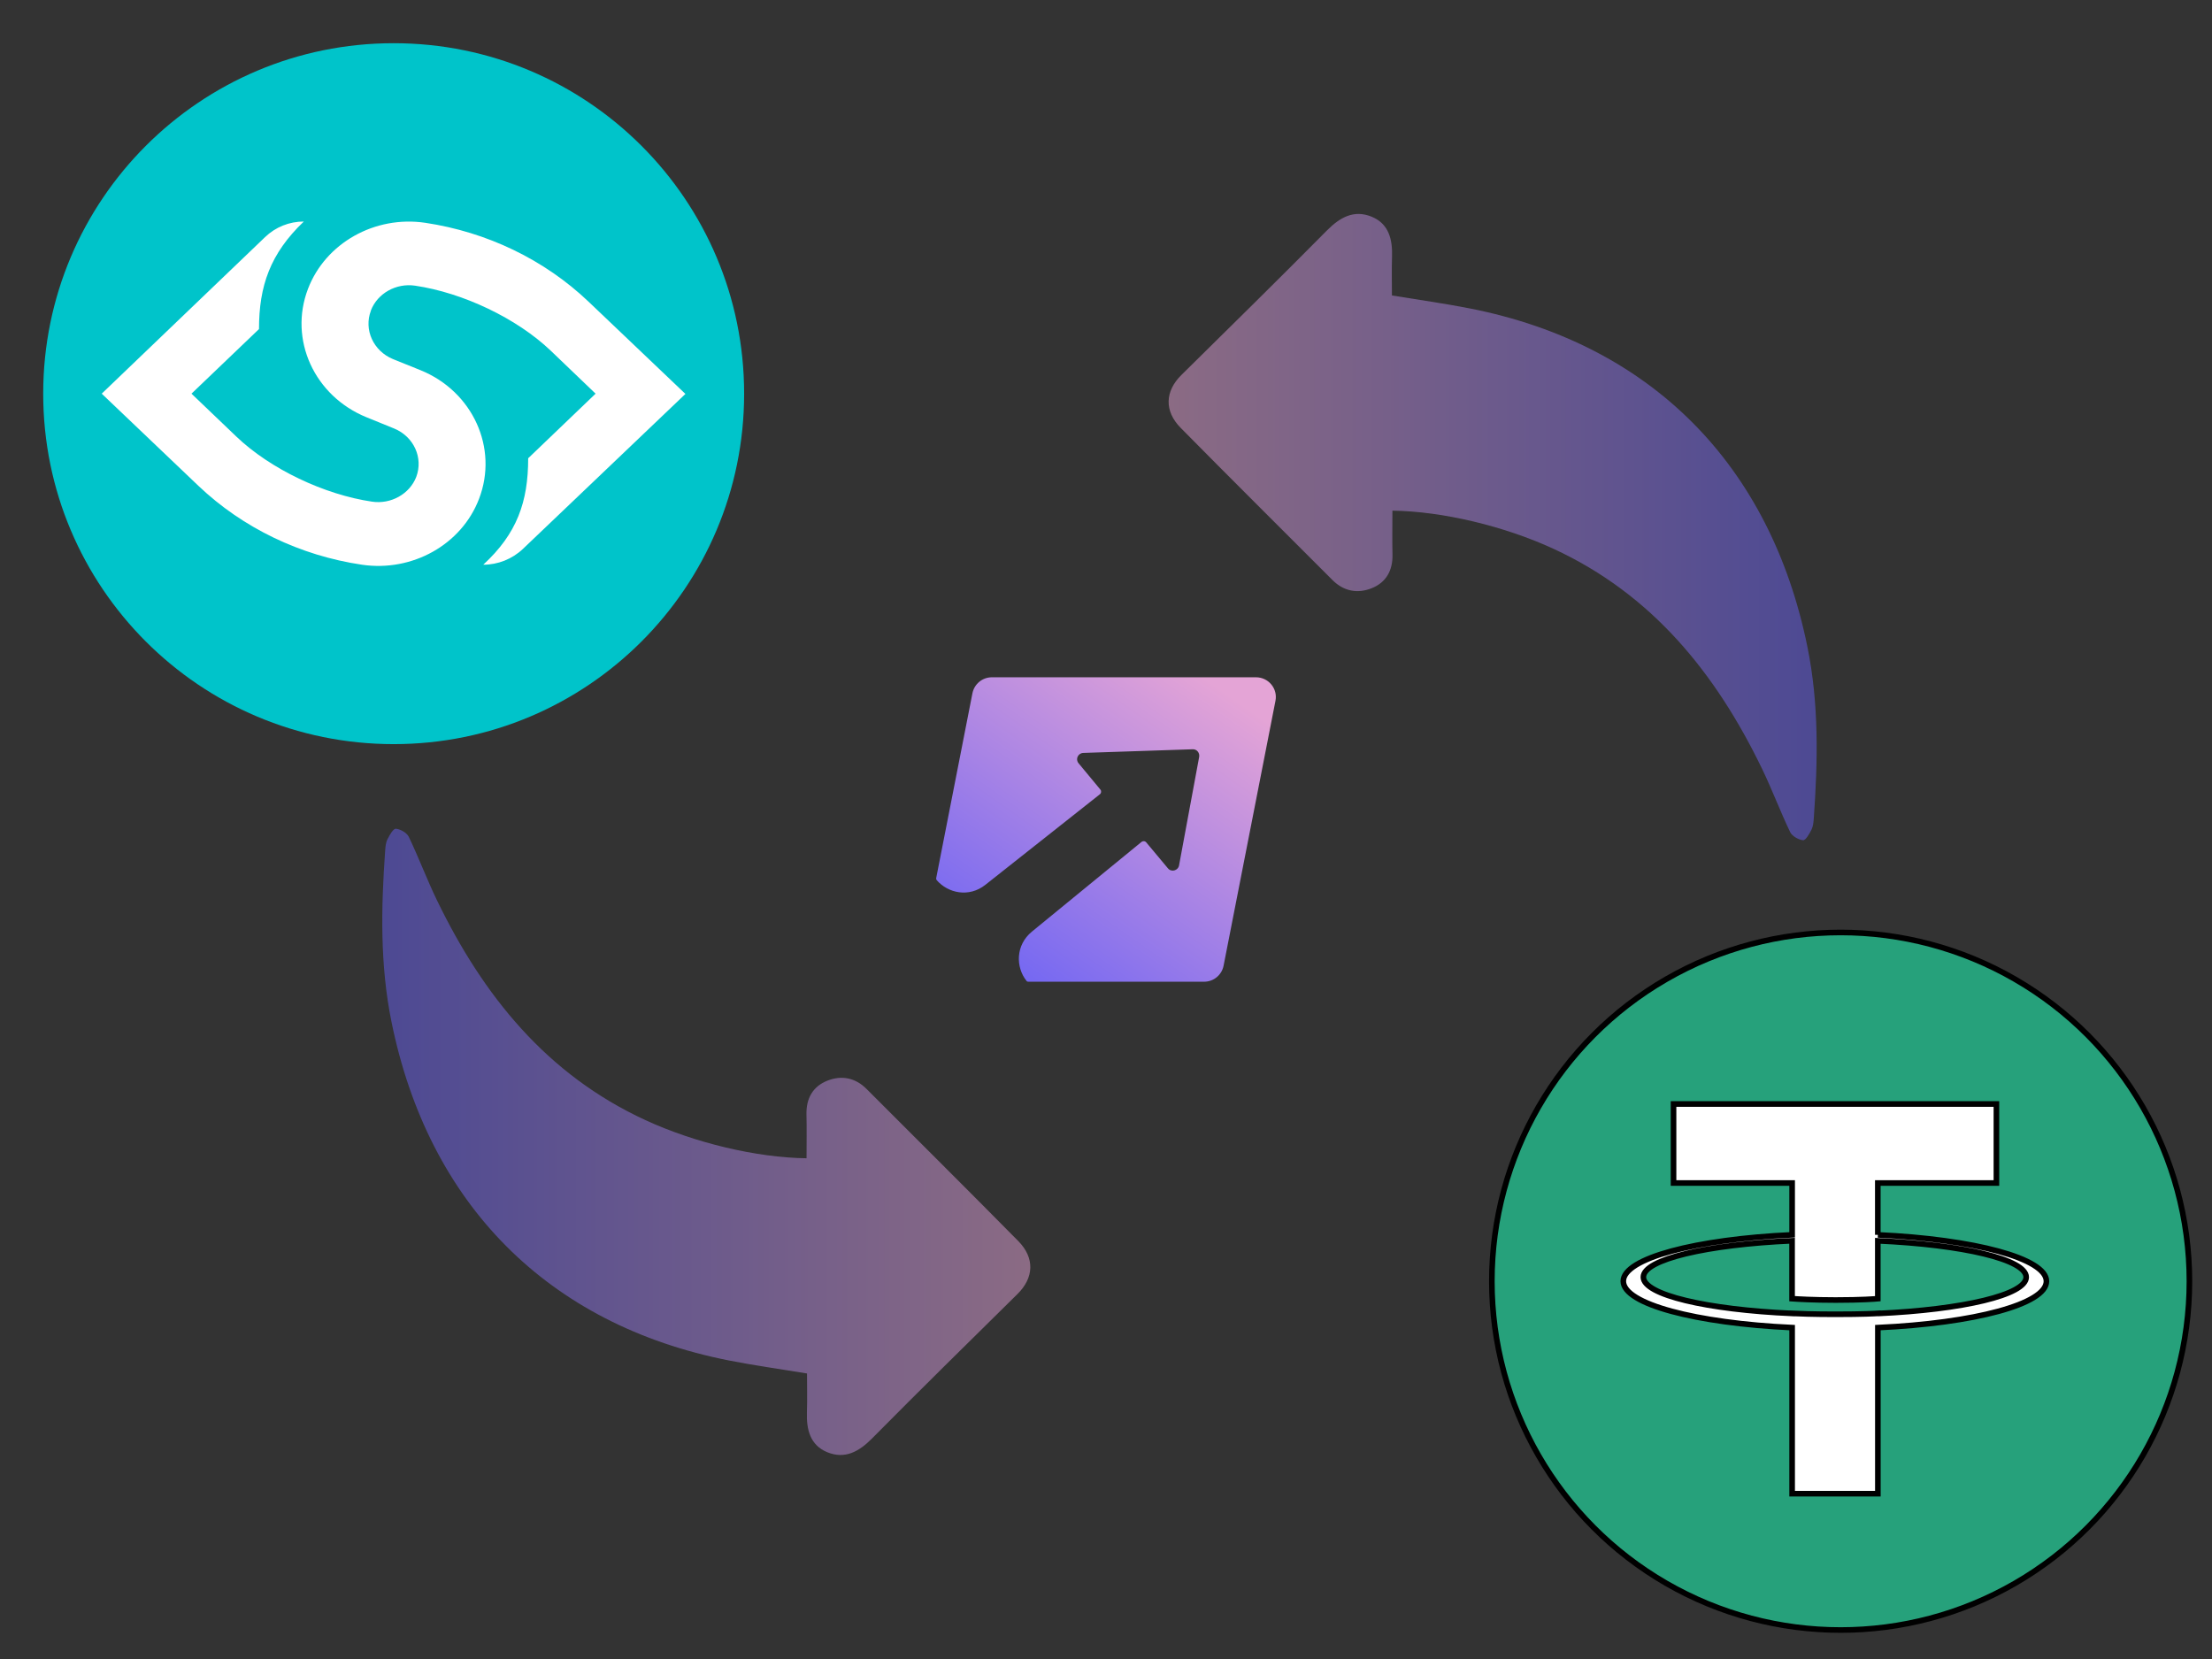
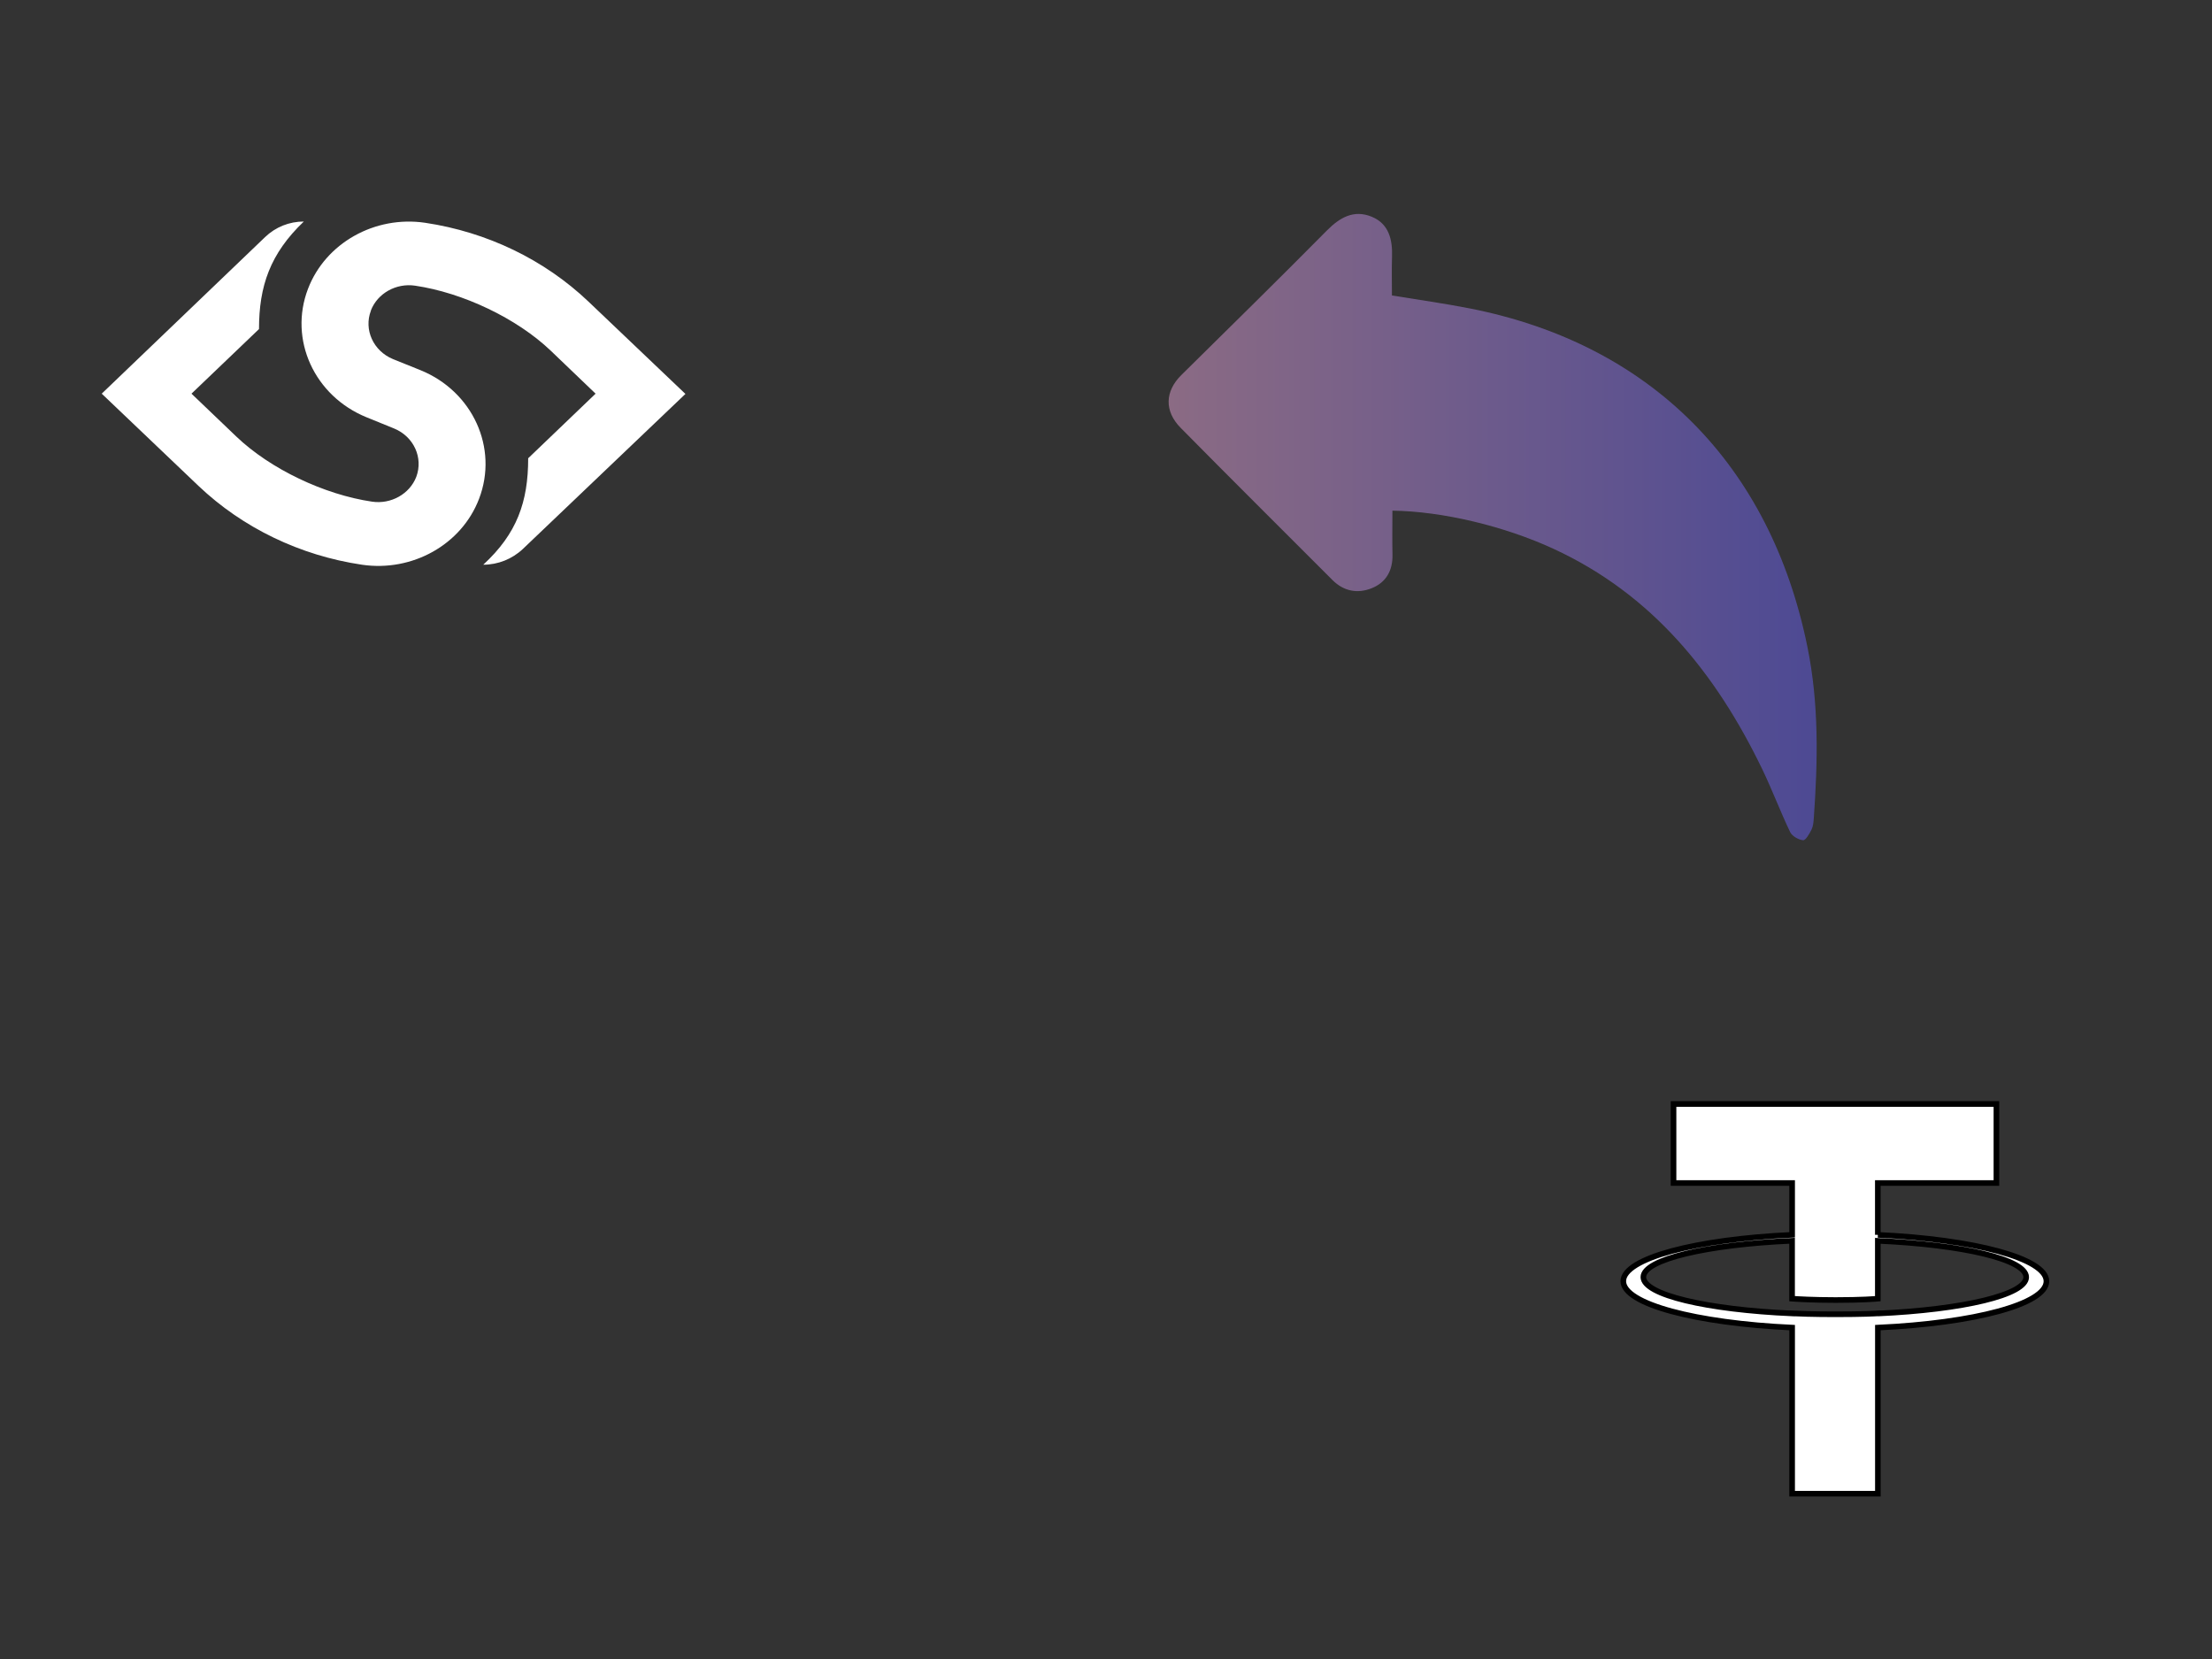
<svg xmlns="http://www.w3.org/2000/svg" xmlns:xlink="http://www.w3.org/1999/xlink" id="_Слой_1" data-name="Слой 1" viewBox="0 0 1024 768">
  <rect x="0" y="0" width="1024" height="768" fill="#333333" stroke="none" />
  <defs>
    <style>
      .cls-lv1 {
        fill: #fff;
      }

      .cls-lv2 {
        fill: url(#_Безымянный_градиент_2-3);
      }

      .cls-lv2, .cls-lv3 {
        fill-rule: evenodd;
      }

      .cls-lv4 {
        fill: url(#_Безымянный_градиент_2-2);
      }

      .cls-lv4, .cls-lv5 {
        opacity: .5;
      }

      .cls-lv6 {
        fill: none;
      }

      .cls-lv7, .cls-lv3 {
        fill: transparent;
      }

      .cls-lv5 {
        fill: url(#_Безымянный_градиент_2);
      }

      .cls-lv8 {
        fill: #0a76d9;
      }
    </style>
    <linearGradient id="_Безымянный_градиент_2" data-name="Безымянный градиент 2" x1="541" y1="244" x2="841" y2="244" gradientUnits="userSpaceOnUse">
      <stop offset="0" stop-color="#e4a4d6" />
      <stop offset="1" stop-color="#6861f5" />
    </linearGradient>
    <linearGradient id="_Безымянный_градиент_2-2" data-name="Безымянный градиент 2" x1="548.43" y1="239.98" x2="848.43" y2="239.98" gradientTransform="translate(1025.39 768.58) rotate(-180)" xlink:href="#_Безымянный_градиент_2" />
    <linearGradient id="_Безымянный_градиент_2-3" data-name="Безымянный градиент 2" x1="557.61" y1="906.6" x2="453.32" y2="1055.49" gradientTransform="translate(0 -593)" xlink:href="#_Безымянный_градиент_2" />
  </defs>
  <rect class="cls-lv7" width="1024" height="768" />
  <path class="cls-lv5" d="m644.59,236.4c0,6.76-.13,13.53.03,20.29.18,7.4-2.94,12.96-9.67,15.63-6.56,2.6-12.92,1.4-18.14-3.83-23.42-23.46-46.95-46.81-70.23-70.41-7.75-7.86-7.24-17.02.33-24.49,22.52-22.23,45.11-44.4,67.37-66.9,6.04-6.11,12.54-9.71,20.7-6.37,7.98,3.26,9.71,10.59,9.43,18.61-.19,5.64-.04,11.29-.04,17.85,12.3,2.03,24.27,3.68,36.1,6.01,83.99,16.55,139.18,72.57,156.26,156.77,5.37,26.47,4.81,52.74,2.93,79.25-.13,1.77-.29,3.7-1.06,5.24-.96,1.92-2.71,5.02-3.88,4.91-2.15-.2-5.1-1.89-6.01-3.78-4.63-9.66-8.38-19.75-13.05-29.39-21.37-44.12-50.81-80.67-96.51-101.74-22.71-10.47-51.28-17.36-74.57-17.65Z" />
-   <path class="cls-lv4" d="m373.37,536.2c0-6.76.13-13.53-.03-20.29-.18-7.4,2.94-12.96,9.67-15.63,6.56-2.6,12.92-1.4,18.14,3.83,23.42,23.46,46.95,46.81,70.23,70.41,7.75,7.86,7.24,17.02-.33,24.49-22.52,22.23-45.11,44.4-67.37,66.9-6.04,6.11-12.54,9.71-20.7,6.37-7.98-3.26-9.71-10.59-9.43-18.61.19-5.64.04-11.29.04-17.85-12.3-2.03-24.27-3.68-36.1-6.01-83.99-16.55-139.18-72.57-156.26-156.77-5.37-26.47-4.81-52.74-2.93-79.25.13-1.77.29-3.7,1.06-5.24.96-1.92,2.71-5.02,3.88-4.91,2.15.2,5.1,1.89,6.01,3.78,4.63,9.66,8.38,19.75,13.05,29.39,21.37,44.12,50.81,80.67,96.51,101.74,22.71,10.47,51.28,17.36,74.57,17.65Z" />
+   <path class="cls-lv4" d="m373.37,536.2Z" />
  <g>
    <svg width="1014" height="1014" x="678" y="423" viewBox="0 0 100 100">
      <g>
        <title>background</title>
        <rect fill="none" id="canvas_background" height="34" width="34" y="-1" x="-1" />
        <g display="none" overflow="visible" y="0" x="0" height="100%" width="100%" id="canvasGrid">
          <rect fill="url(#gridpattern)" stroke-width="0" y="1" x="1" height="400" width="580" />
        </g>
      </g>
      <g>
        <title>Layer 1</title>
        <g stroke="null" id="svg_8">
-           <circle stroke="null" transform="matrix(0.256,0,0,0.256,-675.66,-485.42) " id="svg_4" fill="#26a17b" r="62.2" cy="1961.71" cx="2706.36" />
          <g stroke="null" transform="matrix(0.256,0,0,0.256,-675.66,-485.42) " id="svg_5" fill="#fff">
            <path stroke="null" id="svg_6" d="m2712.99,1967.45l0,-0.01c-0.43,0.03 -2.65,0.16 -7.59,0.16c-3.95,0 -6.72,-0.11 -7.7,-0.16l0,0.01c-15.19,-0.67 -26.52,-3.31 -26.52,-6.48c0,-3.16 11.34,-5.81 26.52,-6.48l0,10.33c0.99,0.07 3.84,0.24 7.77,0.24c4.72,0 7.08,-0.2 7.52,-0.24l0,-10.32c15.16,0.68 26.46,3.32 26.46,6.48s-11.31,5.8 -26.46,6.48m0,-14.03l0,-9.24l21.15,0l0,-14.09l-57.58,0l0,14.09l21.15,0l0,9.24c-17.19,0.79 -30.11,4.19 -30.11,8.27s12.93,7.48 30.11,8.28l0,29.62l15.29,0l0,-29.62c17.16,-0.79 30.06,-4.19 30.06,-8.27c0,-4.07 -12.9,-7.48 -30.06,-8.27" />
          </g>
        </g>
      </g>
    </svg>
  </g>
  <g>
    <svg width="1014" height="1014" viewBox="0 0 100 100" version="1.1" x="20" y="20">
      <g id="surface1">
-         <path style=" stroke:none;fill-rule:evenodd;fill:rgb(0%,76.863%,79.216%);fill-opacity:1;" d="M 16 32 C 24.84 32 32 24.84 32 16 C 32 7.16 24.84 0 16 0 C 7.16 0 0 7.16 0 16 C 0 24.84 7.16 32 16 32 Z M 16 32 " />
        <path style=" stroke:none;fill-rule:nonzero;fill:rgb(100%,100%,100%);fill-opacity:1;" d="M 14.961 12.199 C 15.262 11.422 16.109 10.941 16.98 11.07 C 19.16 11.391 21.621 12.559 23.172 14.039 L 25.219 16 L 22.141 18.949 C 22.141 20.941 21.629 22.391 20.09 23.809 C 20.762 23.809 21.41 23.551 21.898 23.09 L 29.32 16.012 L 24.898 11.801 C 22.879 9.879 20.262 8.621 17.441 8.199 C 15.141 7.859 12.891 9.121 12.09 11.211 C 11.199 13.531 12.379 16.109 14.762 17.078 L 16.02 17.59 C 16.922 17.961 17.359 18.93 17.031 19.801 C 16.73 20.578 15.879 21.059 15.012 20.93 C 12.828 20.609 10.371 19.441 8.82 17.961 L 6.77 16 L 9.852 13.051 C 9.852 11.09 10.359 9.609 11.898 8.141 C 11.238 8.141 10.609 8.391 10.129 8.852 L 2.672 16 L 7.09 20.211 C 9.109 22.129 11.73 23.391 14.551 23.809 C 16.852 24.148 19.102 22.891 19.898 20.801 C 20.789 18.48 19.609 15.898 17.23 14.93 L 15.969 14.422 C 15.07 14.051 14.629 13.078 14.961 12.211 Z M 14.961 12.199 " />
      </g>
    </svg>
  </g>
  <g>
    <path class="cls-lv3" d="m459.2,313.53c-4.43,0-8.19,3.11-9.04,7.44l-16.76,85.49c-.09.28,0,.66.19.94,5.27,6.12,14.97,8.19,22.5,2.26l53.1-41.99c.66-.56.75-1.51.19-2.17l-10.07-12.15c-1.6-1.88-.28-4.71,2.17-4.8l50.65-1.69c1.88-.09,3.3,1.6,3.01,3.48l-9.32,50.28c-.47,2.45-3.58,3.3-5.18,1.32l-10.07-12.05c-.47-.56-1.41-.66-2.07-.19l-50.84,41.61c-7.53,6.21-7.53,16.38-2.45,22.78.19.28.47.38.85.38h81.34c4.43,0,8.19-3.11,9.04-7.44l24.01-122.58c1.13-5.65-3.2-10.92-9.04-10.92h-122.21Z" />
-     <path class="cls-lv2" d="m459.2,313.53c-4.43,0-8.19,3.11-9.04,7.44l-16.76,85.49c-.09.28,0,.66.19.94,5.27,6.12,14.97,8.19,22.5,2.26l53.1-41.99c.66-.56.75-1.51.19-2.17l-10.07-12.15c-1.6-1.88-.28-4.71,2.17-4.8l50.65-1.69c1.88-.09,3.3,1.6,3.01,3.48l-9.32,50.28c-.47,2.45-3.58,3.3-5.18,1.32l-10.07-12.05c-.47-.56-1.41-.66-2.07-.19l-50.84,41.61c-7.53,6.21-7.53,16.38-2.45,22.78.19.28.47.38.85.38h81.34c4.43,0,8.19-3.11,9.04-7.44l24.01-122.58c1.13-5.65-3.2-10.92-9.04-10.92h-122.21Z" />
    <path class="cls-lv6" d="m459.2,313.53c-4.43,0-8.19,3.11-9.04,7.44l-16.76,85.49c-.09.28,0,.66.19.94,5.27,6.12,14.97,8.19,22.5,2.26l53.1-41.99c.66-.56.75-1.51.19-2.17l-10.07-12.15c-1.6-1.88-.28-4.71,2.17-4.8l50.65-1.69c1.88-.09,3.3,1.6,3.01,3.48l-9.32,50.28c-.47,2.45-3.58,3.3-5.18,1.32l-10.07-12.05c-.47-.56-1.41-.66-2.07-.19l-50.84,41.61c-7.53,6.21-7.53,16.38-2.45,22.78.19.28.47.38.85.38h81.34c4.43,0,8.19-3.11,9.04-7.44l24.01-122.58c1.13-5.65-3.2-10.92-9.04-10.92h-122.21Z" />
  </g>
</svg>